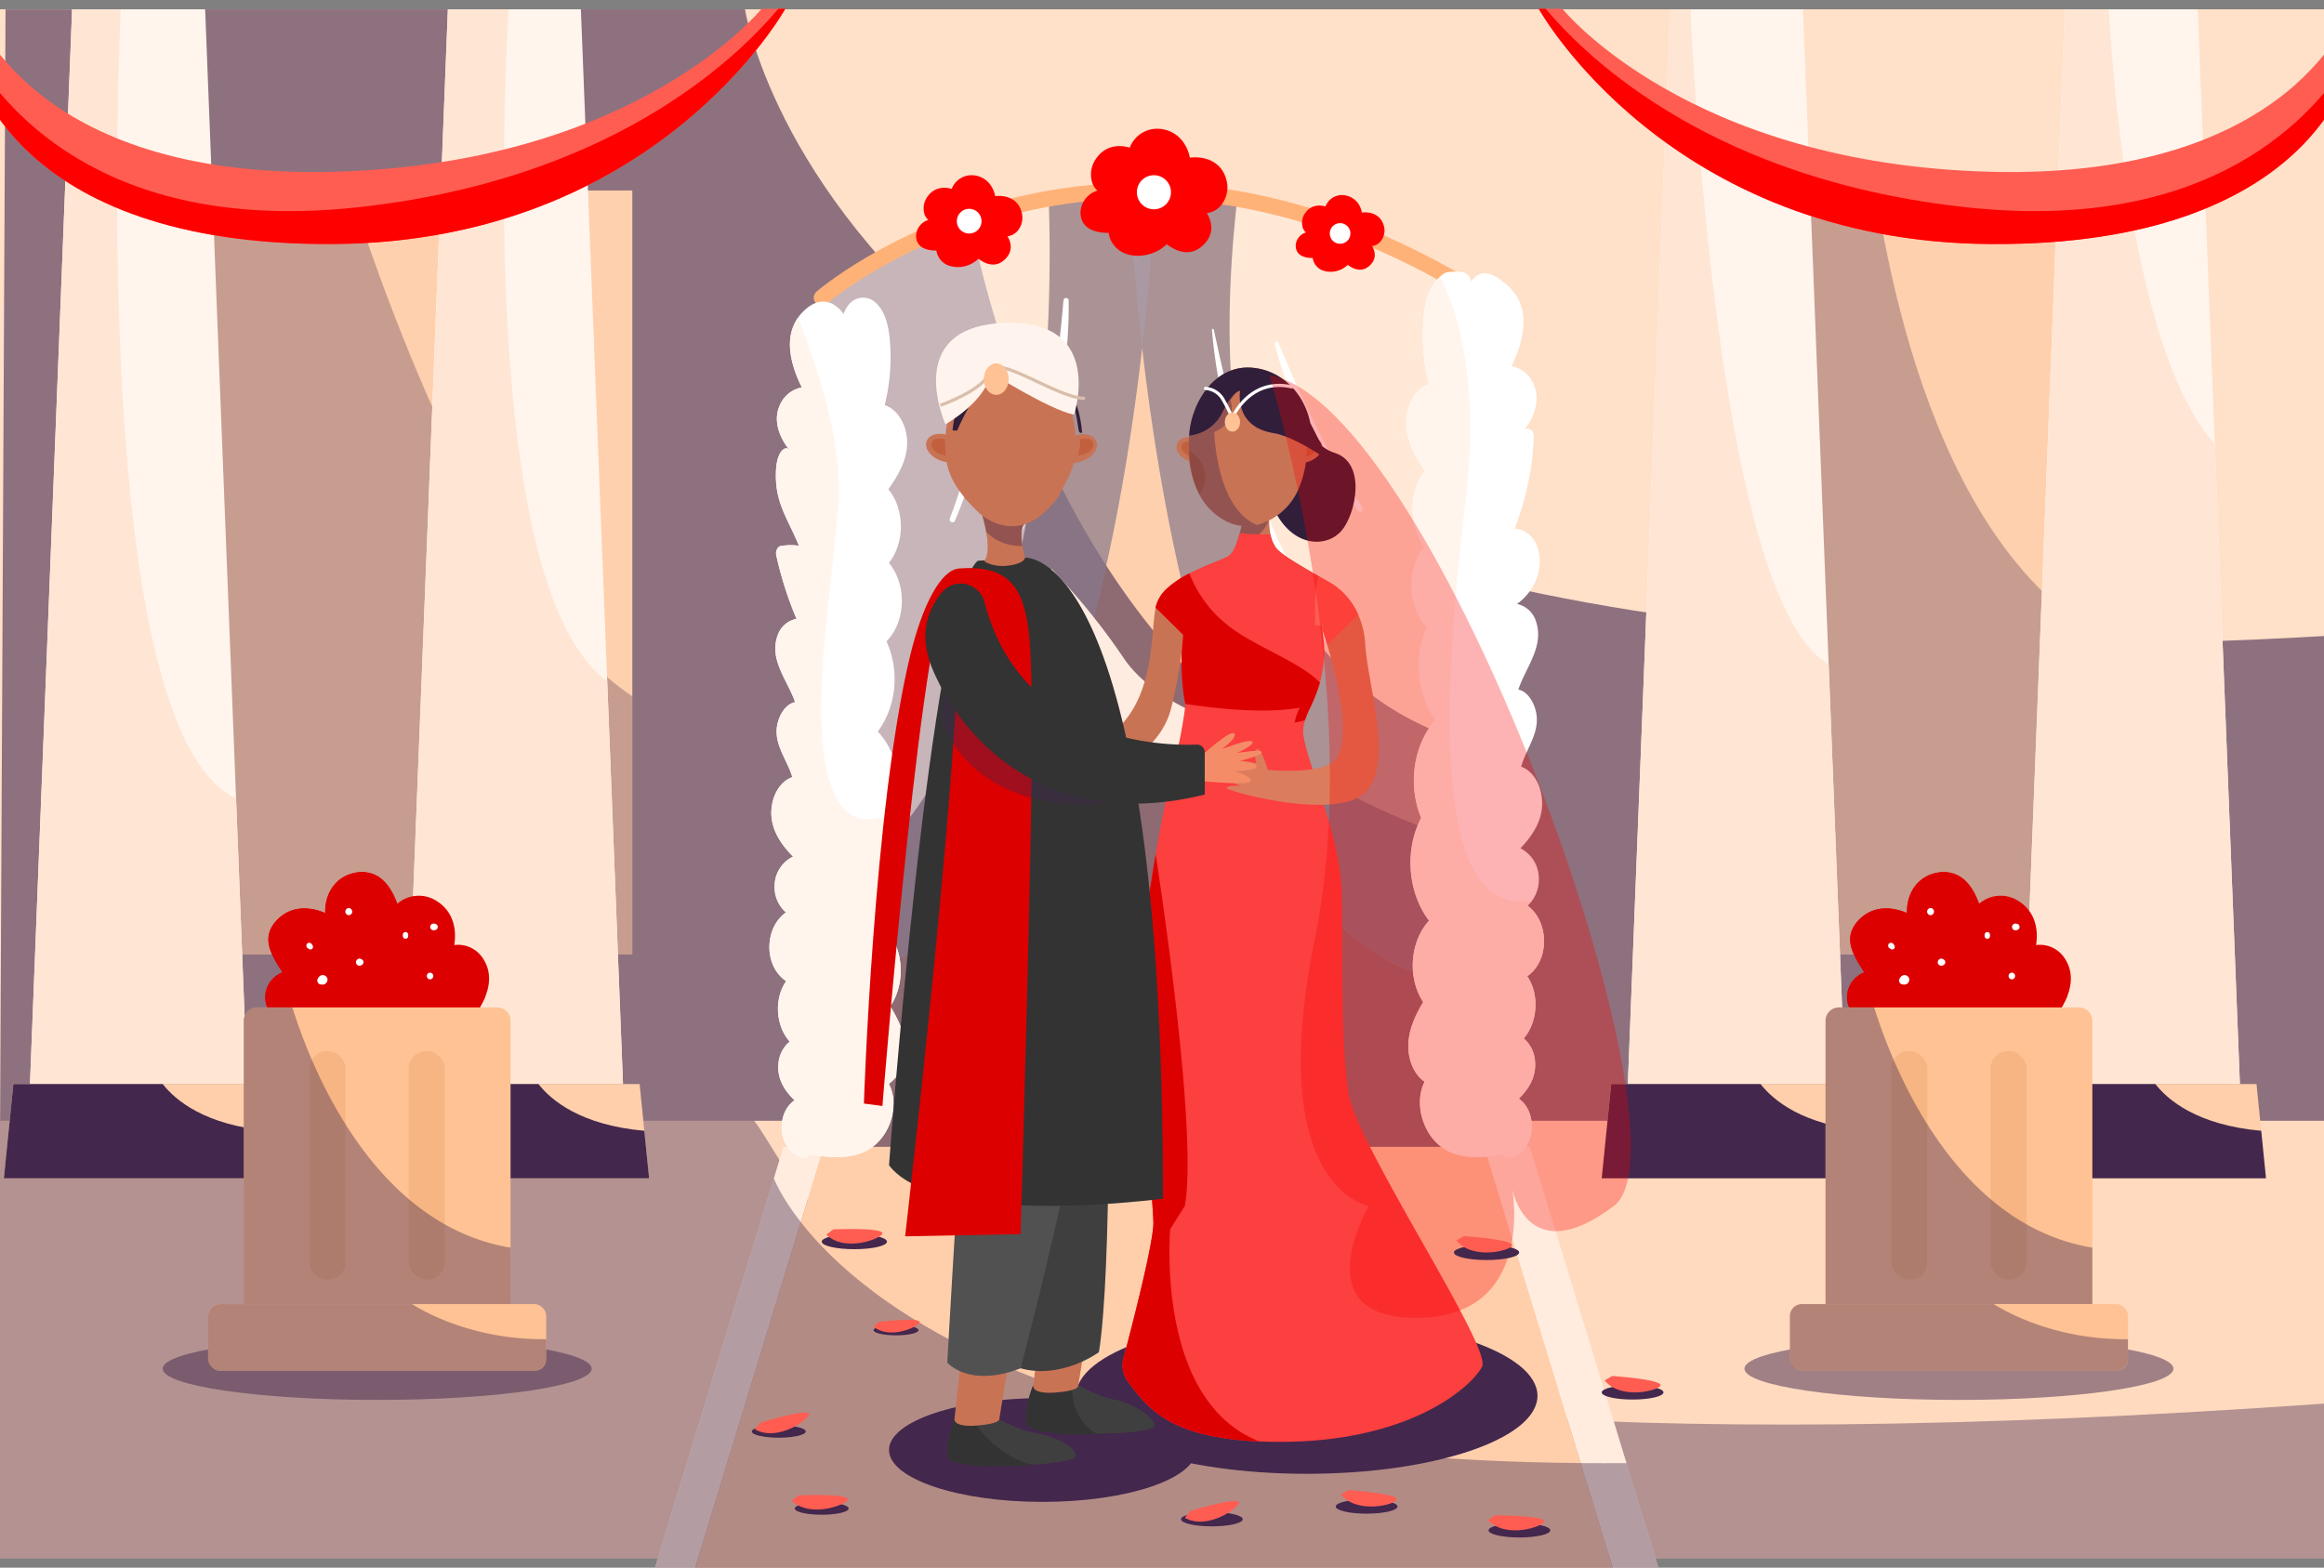
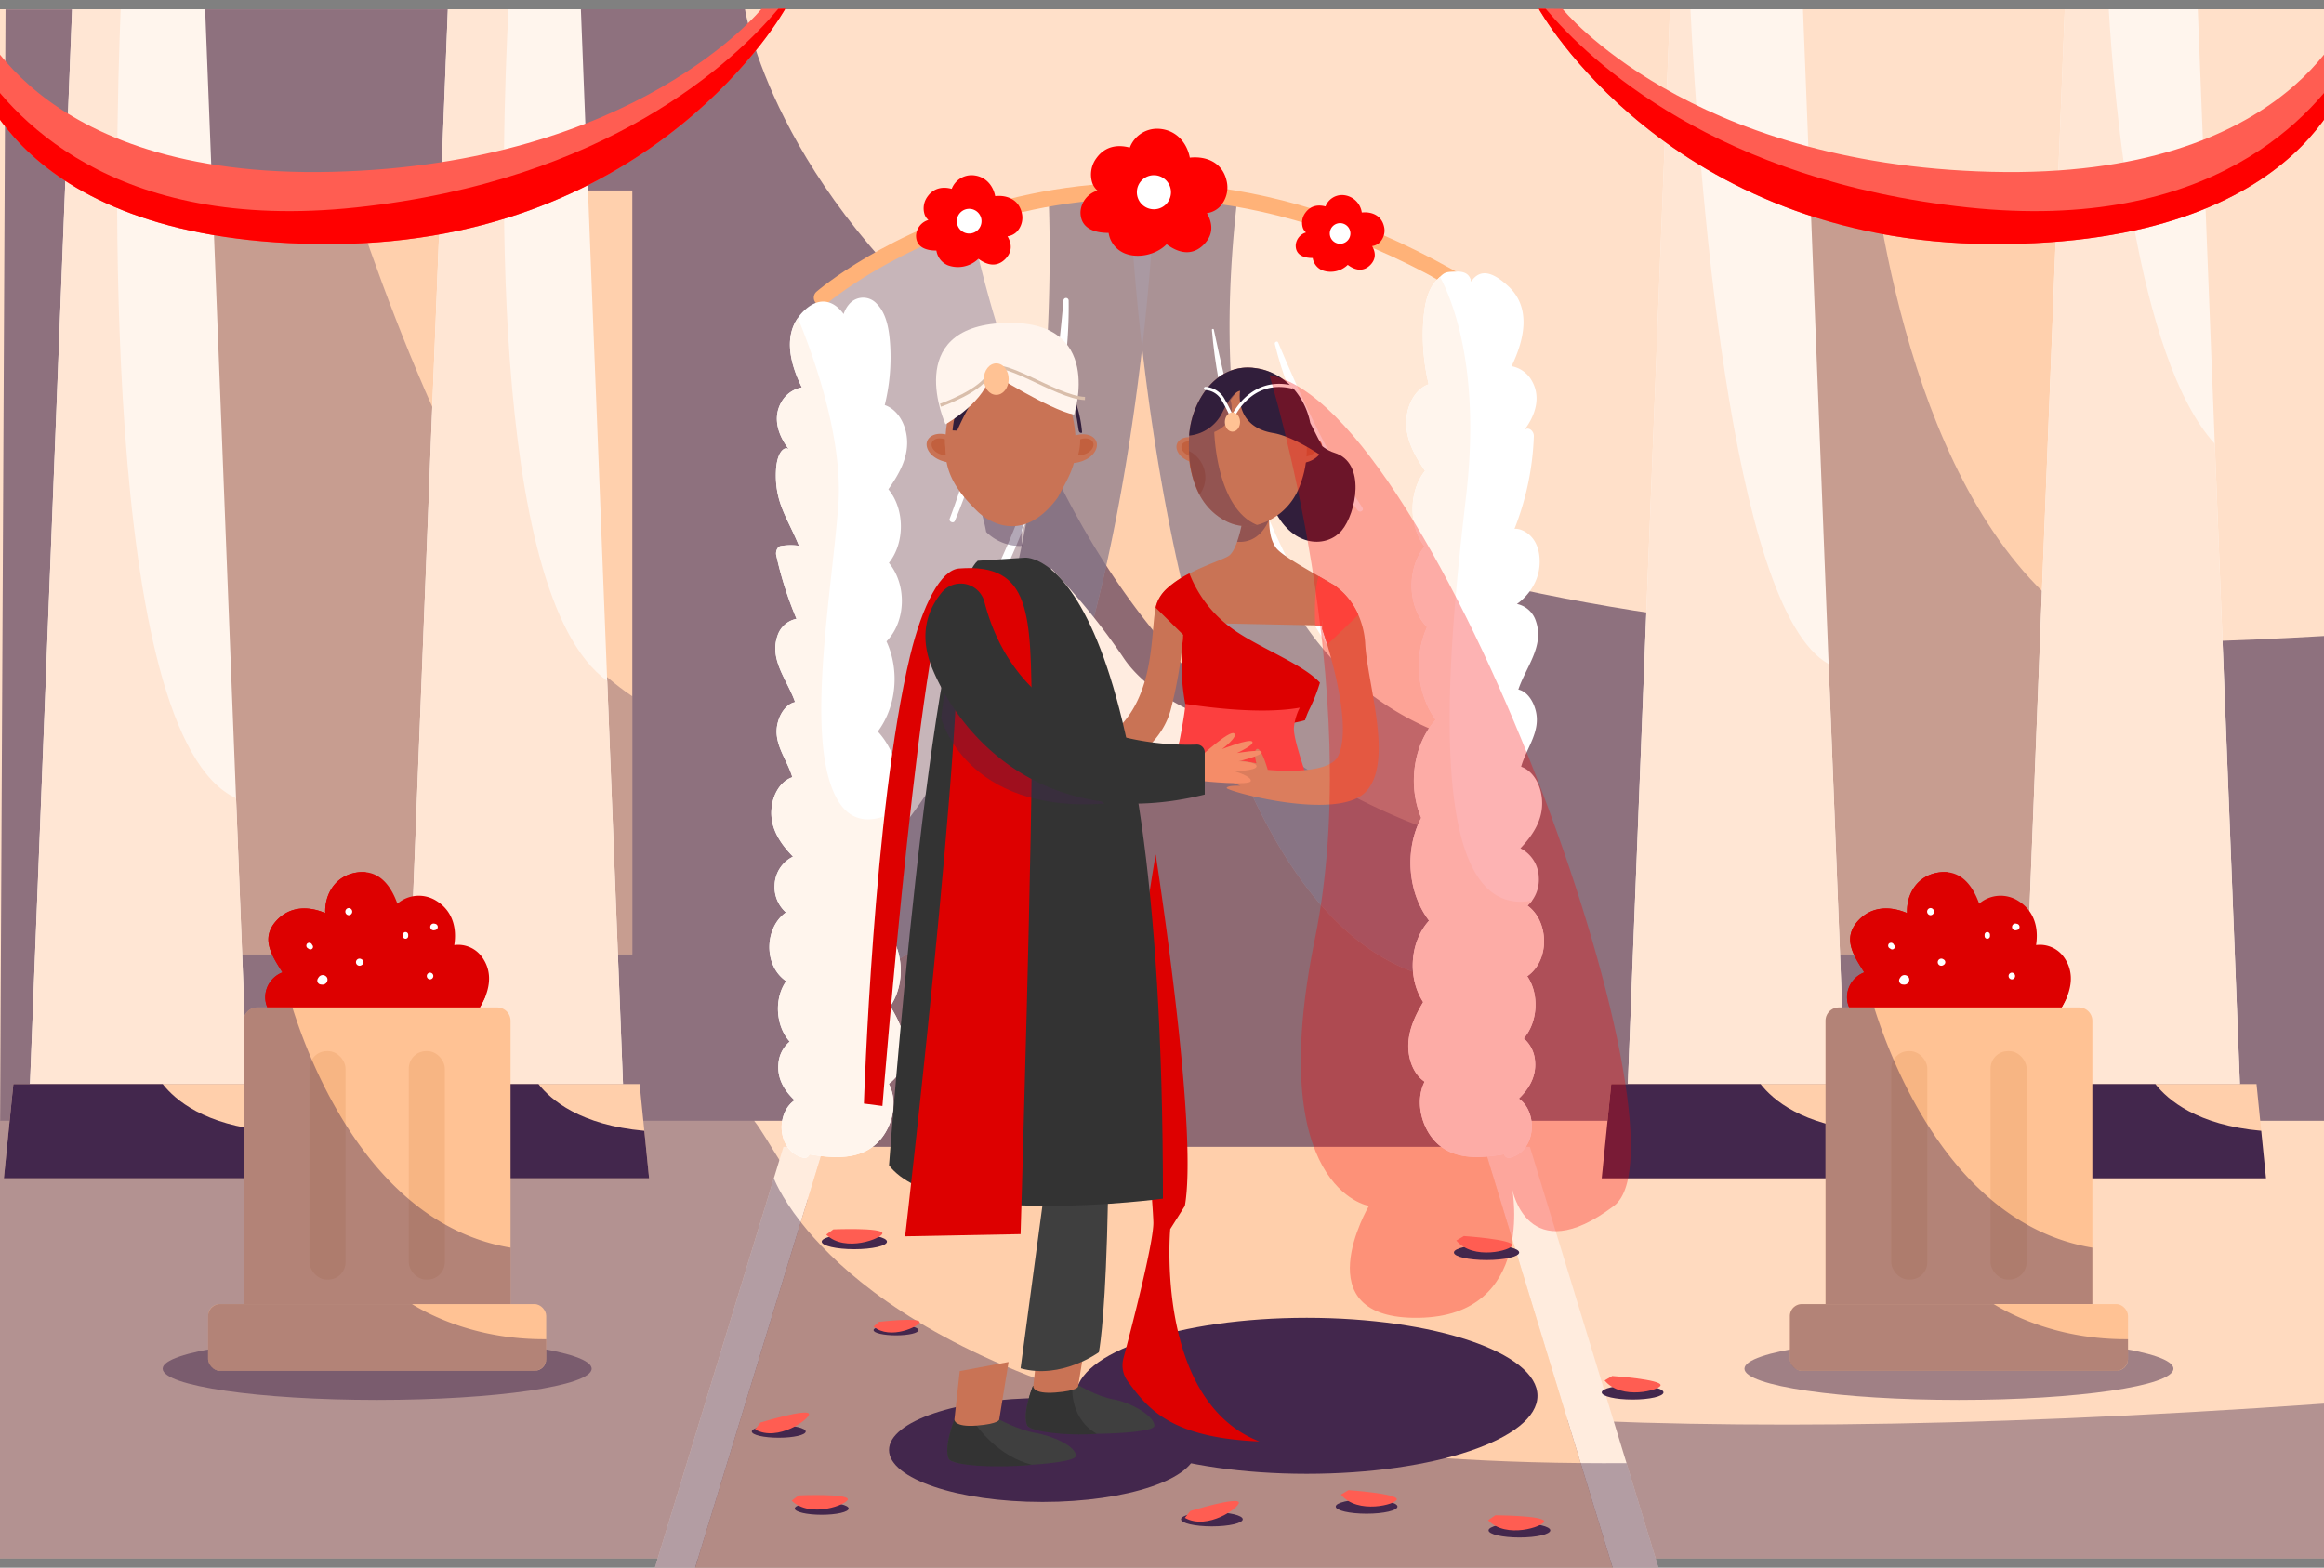
<svg xmlns="http://www.w3.org/2000/svg" viewBox="0 0 750 506">
  <rect x="0" y="0" width="750" height="506" fill="#808080" stroke="none" />
  <defs>
    <style>.cls-1{isolation:isolate;}.cls-2{fill:#ffe0c9;}.cls-11,.cls-14,.cls-3,.cls-5,.cls-7{fill:#43274d;}.cls-3{opacity:0.6;}.cls-11,.cls-14,.cls-21,.cls-3,.cls-5,.cls-7{mix-blend-mode:soft-light;}.cls-4{fill:#ffdabf;}.cls-21,.cls-5{opacity:0.4;}.cls-6{fill:#ffd0ad;}.cls-32,.cls-7{opacity:0.3;}.cls-8{fill:#fff5ed;}.cls-9{fill:#ffe6d4;}.cls-10{fill:#ffcfab;}.cls-12{fill:#ff5d52;}.cls-13{fill:red;}.cls-14,.cls-20{opacity:0.5;}.cls-15{fill:#d00;}.cls-16,.cls-20{fill:#fff;}.cls-17{fill:#ffc294;}.cls-18{fill:#f7b583;}.cls-19{fill:#ffecde;}.cls-21{fill:#2c1236;}.cls-22,.cls-31,.cls-37{fill:none;}.cls-22{stroke:#ffb278;stroke-width:5.117px;}.cls-22,.cls-31{stroke-linecap:round;}.cls-22,.cls-37{stroke-miterlimit:10;}.cls-23{fill:#ffece0;}.cls-24{fill:#f58c68;}.cls-25{fill:#ffc3ad;}.cls-26{fill:#c97355;}.cls-27{fill:#fc3f3f;}.cls-28{fill:#db7d5d;}.cls-29{fill:#311e3b;}.cls-30{fill:#c2603e;}.cls-31{stroke:#fff;stroke-linejoin:round;}.cls-31,.cls-37{stroke-width:1.023px;}.cls-32{fill:#f90303;}.cls-33{fill:#3f3f3f;}.cls-34{fill:#333;}.cls-35{fill:#515151;}.cls-36{fill:#fff4ed;}.cls-37{stroke:#d9beab;}</style>
  </defs>
  <g class="cls-1">
    <g id="BACKGROUND">
      <rect class="cls-2" y="3" width="750" height="358.727" />
      <path class="cls-3" d="M240.42,3S275.775,233.246,750,205.285V367.577H0L1.785,3.041Z" />
      <rect class="cls-4" y="361.73" width="750" height="141.27" />
      <path class="cls-5" d="M750,453.04V503H0V361.73H243.372C263.369,387.614,279.139,486.294,750,453.04Z" />
    </g>
    <g id="OBJECTS">
      <rect class="cls-6" x="39.367" y="61.48" width="164.694" height="246.569" />
      <path class="cls-7" d="M204.061,224.738C161.566,196.546,128.11,108.011,112.933,61.48H39.367V308.049H204.061Z" />
      <rect class="cls-6" x="544.818" y="61.48" width="164.694" height="246.569" />
      <path class="cls-7" d="M709.512,215.569C637.62,207.391,613.327,113.68,605.344,61.48H544.818V308.049H709.512Z" />
      <polygon class="cls-8" points="79.792 349.897 9.675 349.897 23.266 3.004 66.201 3.004 76.179 257.632 79.792 349.897" />
      <path class="cls-9" d="M79.792,349.9H9.675L23.266,3h15.68c-1.791,43.968-6.96,234.517,37.233,254.628Z" />
      <polygon class="cls-10" points="88.215 380.314 1.252 380.314 4.312 349.897 85.155 349.897 86.67 364.983 88.215 380.314" />
      <path class="cls-11" d="M88.215,380.314H1.252L4.312,349.9h48.2c4.032,5.158,13.52,13.244,34.163,15.086Z" />
      <polygon class="cls-8" points="201.052 349.897 130.945 349.897 144.536 3.004 187.461 3.004 195.955 219.774 201.052 349.897" />
      <path class="cls-9" d="M201.052,349.9H130.945L144.536,3H164.1c-2.242,41.911-7.154,188.829,31.86,216.77Z" />
      <polygon class="cls-10" points="209.48 380.314 122.517 380.314 125.576 349.902 206.42 349.902 209.48 380.314" />
      <path class="cls-11" d="M209.481,380.314H122.517l3.06-30.417h48.195c4.032,5.158,13.52,13.244,34.163,15.086Z" />
      <polygon class="cls-8" points="595.448 349.902 525.336 349.902 538.929 3.004 581.855 3.004 595.448 349.902" />
      <path class="cls-9" d="M590.136,214.334C557.92,196.413,548.017,52.763,545.537,3h-6.608L525.336,349.9h70.112Z" />
      <polygon class="cls-10" points="603.873 380.314 516.91 380.314 519.97 349.902 600.814 349.902 603.873 380.314" />
      <path class="cls-11" d="M603.874,380.314H516.91l3.061-30.417h48.194c4.033,5.158,13.52,13.244,34.164,15.086Z" />
      <polygon class="cls-8" points="722.854 349.902 652.742 349.902 666.335 3.004 709.261 3.004 722.854 349.902" />
      <path class="cls-9" d="M714.757,143.259C689.342,115.387,682.274,32.391,680.543,3H666.335L652.742,349.9h70.112Z" />
      <polygon class="cls-10" points="731.279 380.314 644.316 380.314 647.376 349.902 728.22 349.902 731.279 380.314" />
      <path class="cls-11" d="M731.28,380.314H644.316l3.061-30.417h48.2c4.032,5.158,13.519,13.244,34.163,15.086Z" />
      <path class="cls-12" d="M253.428,2.823s-41.793,75.382-146.064,75.95S-8.8,20.793-8.8,20.793V2.866S9.3,57.892,107.364,55.451s138.4-52.585,138.4-52.585l5.429-.031Z" />
      <path class="cls-13" d="M253.428,2.823s-41.793,75.382-146.064,75.95S-8.8,20.793-8.8,20.793V17.761C2.9,37.3,36.142,75.348,114.987,66.952c81.064-8.631,121.806-47,136.2-64.117Z" />
      <path class="cls-12" d="M496.572,2.823s41.793,75.382,146.064,75.95S758.8,20.793,758.8,20.793V2.866S740.7,57.892,642.636,55.451s-138.4-52.585-138.4-52.585l-5.429-.031Z" />
      <path class="cls-13" d="M496.572,2.823s41.793,75.382,146.064,75.95S758.8,20.793,758.8,20.793V17.761C747.1,37.3,713.858,75.348,635.013,66.952c-81.064-8.631-121.806-47-136.2-64.117Z" />
      <ellipse class="cls-14" cx="121.714" cy="441.766" rx="69.218" ry="10.085" />
      <path class="cls-15" d="M155.6,308.966a9.49,9.49,0,0,0-9-3.929c.871-5.458-.509-11.043-5.776-14.282a10.614,10.614,0,0,0-12.583.924c-1.794-5.012-4.863-9.588-10.172-10.151a11.728,11.728,0,0,0-3.08.106c-6.785,1.094-10.247,6.966-10.024,13.072-5.224-2.23-11.17-2.315-15.524,2.2-5.6,5.819-1.72,11.5,1.72,16.957a8.6,8.6,0,0,0-5.542,7.476,8.357,8.357,0,0,0,7.825,8.866,1.4,1.4,0,0,0,1.083-.435q26.712-.8,53.411.191a2.164,2.164,0,0,0,3.388.032,30.29,30.29,0,0,0,5.373-8.527C158.278,317.376,158.458,312.969,155.6,308.966Z" />
      <path class="cls-15" d="M156.7,321.464a30.29,30.29,0,0,1-5.373,8.527,2.164,2.164,0,0,1-3.388-.032q-26.694-1-53.411-.191a1.4,1.4,0,0,1-1.083.435,8.357,8.357,0,0,1-7.825-8.866,8.6,8.6,0,0,1,5.542-7.476c-3.44-5.458-7.316-11.138-1.72-16.957,4.354-4.513,10.3-4.428,15.524-2.2-.223-6.106,3.239-11.978,10.024-13.072a11.728,11.728,0,0,1,3.08-.106C120.349,291.913,128.907,318.608,156.7,321.464Z" />
      <path class="cls-16" d="M100.909,305.2a4.255,4.255,0,0,1-.274-.428.96.96,0,0,0-1.069-.435l-.084.021a.8.8,0,0,0-.556.557L98.9,305a.965.965,0,0,0,.435,1.07,3.989,3.989,0,0,1,.429.273A.84.84,0,0,0,100.909,305.2Z" />
      <path class="cls-16" d="M112.56,293.082a1.158,1.158,0,0,0,0,2.314A1.158,1.158,0,0,0,112.56,293.082Z" />
      <path class="cls-16" d="M117.035,309.887a1.377,1.377,0,0,0-.434-.307,1.145,1.145,0,1,0,0,1.977,1.377,1.377,0,0,0,.434-.307A.978.978,0,0,0,117.035,309.887Z" />
      <path class="cls-16" d="M131.727,301.662a.859.859,0,0,0-1.717,0,2.474,2.474,0,0,0,.031.723.865.865,0,0,0,1.656,0A2.474,2.474,0,0,0,131.727,301.662Z" />
      <path class="cls-16" d="M138.786,313.94a1.083,1.083,0,0,0,0,2.165A1.083,1.083,0,0,0,138.786,313.94Z" />
      <path class="cls-16" d="M140.542,298.2l-.311-.069a1.092,1.092,0,1,0,0,2.106l.311-.069A1.028,1.028,0,0,0,140.542,298.2Z" />
      <path class="cls-16" d="M105.364,315.29a1.794,1.794,0,0,0-.44-.359,1.553,1.553,0,0,0-1.864.241,3.655,3.655,0,0,0-.493.7,1.269,1.269,0,0,0,.751,1.847,3.685,3.685,0,0,0,.829.078,1.591,1.591,0,0,0,1.539-1.538A1.3,1.3,0,0,0,105.364,315.29Z" />
      <path class="cls-17" d="M164.766,329.47v91.447H78.66V329.47a4.306,4.306,0,0,1,4.312-4.3h77.483A4.305,4.305,0,0,1,164.766,329.47Z" />
      <rect class="cls-18" x="99.879" y="339.269" width="11.629" height="73.731" rx="5.604" />
      <rect class="cls-18" x="131.92" y="339.269" width="11.629" height="73.731" rx="5.604" />
      <path class="cls-5" d="M164.766,402.7v18.222H78.66V329.47a4.306,4.306,0,0,1,4.312-4.3H94.355C100.386,344.432,120.37,395.337,164.766,402.7Z" />
      <rect class="cls-17" x="67.158" y="420.918" width="109.112" height="21.526" rx="3.758" />
      <path class="cls-5" d="M176.27,438.545v-6.294c-21.978.193-37.253-7.577-43.336-11.333H71.057a3.9,3.9,0,0,0-3.9,3.9v13.728a3.9,3.9,0,0,0,3.9,3.9H172.372A3.9,3.9,0,0,0,176.27,438.545Z" />
      <ellipse class="cls-14" cx="632.188" cy="441.766" rx="69.218" ry="10.085" />
      <path class="cls-15" d="M666.076,308.966a9.49,9.49,0,0,0-9-3.929c.871-5.458-.509-11.043-5.776-14.282a10.614,10.614,0,0,0-12.583.924c-1.795-5.012-4.863-9.588-10.173-10.151a11.721,11.721,0,0,0-3.079.106c-6.785,1.094-10.247,6.966-10.024,13.072-5.224-2.23-11.17-2.315-15.524,2.2-5.6,5.819-1.72,11.5,1.72,16.957a8.6,8.6,0,0,0-5.543,7.476,8.358,8.358,0,0,0,7.826,8.866,1.4,1.4,0,0,0,1.083-.435q26.712-.8,53.411.191a2.164,2.164,0,0,0,3.388.032,30.312,30.312,0,0,0,5.373-8.527C668.752,317.376,668.932,312.969,666.076,308.966Z" />
      <path class="cls-15" d="M667.17,321.464a30.312,30.312,0,0,1-5.373,8.527,2.164,2.164,0,0,1-3.388-.032q-26.694-1-53.411-.191a1.4,1.4,0,0,1-1.083.435,8.358,8.358,0,0,1-7.826-8.866,8.6,8.6,0,0,1,5.543-7.476c-3.44-5.458-7.316-11.138-1.72-16.957,4.354-4.513,10.3-4.428,15.524-2.2-.223-6.106,3.239-11.978,10.024-13.072a11.721,11.721,0,0,1,3.079-.106C630.822,291.913,639.381,318.608,667.17,321.464Z" />
      <path class="cls-16" d="M611.382,305.2a4.431,4.431,0,0,1-.273-.428.96.96,0,0,0-1.069-.435l-.084.021a.8.8,0,0,0-.556.557l-.022.083a.964.964,0,0,0,.435,1.07,4.2,4.2,0,0,1,.429.273A.839.839,0,0,0,611.382,305.2Z" />
      <path class="cls-16" d="M623.034,293.082a1.158,1.158,0,0,0,0,2.314A1.158,1.158,0,0,0,623.034,293.082Z" />
      <path class="cls-16" d="M627.509,309.887a1.388,1.388,0,0,0-.434-.307,1.145,1.145,0,1,0,0,1.977,1.388,1.388,0,0,0,.434-.307A.978.978,0,0,0,627.509,309.887Z" />
      <path class="cls-16" d="M642.2,301.662a.859.859,0,0,0-1.717,0,2.474,2.474,0,0,0,.031.723.865.865,0,0,0,1.656,0A2.509,2.509,0,0,0,642.2,301.662Z" />
      <path class="cls-16" d="M649.26,313.94a1.083,1.083,0,0,0,0,2.165A1.083,1.083,0,0,0,649.26,313.94Z" />
      <path class="cls-16" d="M651.016,298.2l-.311-.069a1.092,1.092,0,1,0,0,2.106l.311-.069A1.028,1.028,0,0,0,651.016,298.2Z" />
      <path class="cls-16" d="M615.838,315.29a1.794,1.794,0,0,0-.44-.359,1.553,1.553,0,0,0-1.864.241,3.655,3.655,0,0,0-.493.7,1.269,1.269,0,0,0,.751,1.847,3.68,3.68,0,0,0,.829.078,1.589,1.589,0,0,0,1.538-1.538A1.3,1.3,0,0,0,615.838,315.29Z" />
      <path class="cls-17" d="M675.24,329.47v91.447H589.134V329.47a4.305,4.305,0,0,1,4.311-4.3h77.483A4.306,4.306,0,0,1,675.24,329.47Z" />
      <rect class="cls-18" x="610.353" y="339.269" width="11.629" height="73.731" rx="5.604" />
      <rect class="cls-18" x="642.394" y="339.269" width="11.629" height="73.731" rx="5.604" />
      <path class="cls-5" d="M675.24,402.7v18.222H589.134V329.47a4.305,4.305,0,0,1,4.311-4.3h11.383C610.86,344.432,630.844,395.337,675.24,402.7Z" />
      <rect class="cls-17" x="577.632" y="420.918" width="109.112" height="21.526" rx="3.758" />
      <path class="cls-5" d="M686.744,438.545v-6.294c-21.978.193-37.253-7.577-43.336-11.333H581.531a3.9,3.9,0,0,0-3.9,3.9v13.728a3.9,3.9,0,0,0,3.9,3.9H682.845A3.9,3.9,0,0,0,686.744,438.545Z" />
      <polygon class="cls-19" points="265.848 370.151 258.427 394.459 257.281 398.204 221.685 514.736 208.677 514.736 244.273 398.204 249.738 380.314 252.839 370.151 265.848 370.151" />
      <polygon class="cls-19" points="537.884 514.736 523.095 514.736 511.796 477.748 510.107 472.232 478.933 370.151 493.722 370.151 524.907 472.252 526.585 477.748 537.884 514.736" />
      <polygon class="cls-10" points="523.095 514.736 221.685 514.736 257.281 398.204 258.427 394.459 265.848 370.151 478.933 370.151 510.107 472.232 511.796 477.748 523.095 514.736" />
      <path class="cls-5" d="M537.884,514.736H208.677l35.6-116.532,5.465-17.89s2.037,5.65,8.689,14.145c19.856,25.392,80.875,76.237,251.68,77.773q7.261.076,14.8.02l1.678,5.5Z" />
      <path class="cls-6" d="M473.867,92.946l-1.853,178.41-1.034,98.8h-205.8V96.068a172.561,172.561,0,0,1,102.889-34.02c1.607,0,3.224.02,4.831.071,34.02.942,67.763,7.635,96.676,28.678Z" />
      <path class="cls-3" d="M472.014,271.356l-1.034,98.8h-205.8V96.068A172.326,172.326,0,0,1,313.07,71.044C326.007,133.24,363.65,238.4,472.014,271.356Z" />
      <path class="cls-20" d="M372.9,62.119l-.512,5.435s-.737,18.207-3.787,44.787c-8.126,70.568-32.658,200.159-103.421,204.682V96.068a172.3,172.3,0,0,1,73.27-31.462,170.4,170.4,0,0,1,27.992-2.538c.727-.01,1.443-.02,2.159-.02h.522C370.384,62.058,371.643,62.078,372.9,62.119Z" />
      <path class="cls-20" d="M472.014,96.068V317.023c-70.762-4.523-95.3-134.114-103.411-204.682-3.06-26.58-3.8-44.787-3.8-44.787l-.511-5.435c.716-.02,1.432-.041,2.149-.051s1.443-.02,2.159-.02h.522a172.438,172.438,0,0,1,102.889,34.02Z" />
      <path class="cls-21" d="M472.014,239.107v77.916c-70.762-4.523-95.3-134.114-103.411-204.682-8.126,70.568-32.658,200.159-103.421,204.682V293.177c3.49-3.695,7.533-7.6,12.19-11.709,62.042-54.827,62.37-180.457,61.08-216.862a170.4,170.4,0,0,1,27.992-2.538c.727-.01,1.443-.02,2.159-.02h.522a172.89,172.89,0,0,1,30.111,2.64C385.02,190.84,436.408,228.2,472.014,239.107Z" />
      <path class="cls-16" d="M344.877,96.994a.84.84,0,0,0-1.679,0c-1.71,19.892-4.369,39.273-10.387,58.385-5.977,18.981-14.752,36.719-24.792,53.85-.523.893.789,1.619,1.367.8,11.542-16.364,19.92-34.9,25.882-53.972C341.168,137.179,345.164,116.844,344.877,96.994Z" />
      <path class="cls-16" d="M318.9,114.149a.636.636,0,0,0-1.271,0c-1.132,9.358-1.61,18.646-3.565,27.909a177.268,177.268,0,0,1-7.58,25.372c-.357.957,1.263,1.654,1.667.7C315.07,151.8,320.251,132.05,318.9,114.149Z" />
      <path class="cls-16" d="M440.917,222.49c-11.8-17.493-22.871-35-31.2-54.468-8.508-19.878-13.519-40.57-18-61.643-.072-.339-.641-.27-.612.083,1.727,21.439,8.254,42.659,16.536,62.437,8.083,19.3,18.488,38.513,32.116,54.492C440.293,224.029,441.389,223.19,440.917,222.49Z" />
      <path class="cls-16" d="M439.691,163.874c-11.284-16.9-19.334-34.691-27.207-53.33-.267-.632-1.224-.169-1.074.453,4.657,19.3,14.97,37.972,26.769,53.761C438.837,165.639,440.329,164.83,439.691,163.874Z" />
      <path class="cls-22" d="M265.18,96.073s89.918-77.833,213.753,0" />
      <path class="cls-13" d="M329.718,68.567c-1.023-4.223-4.814-5.675-8.555-5.265-.68-3.562-3.283-6.568-7.387-6.743a6.845,6.845,0,0,0-6.634,4.392c-2.821-.761-5.753-.349-7.762,2.426A6.421,6.421,0,0,0,298.32,69a4.088,4.088,0,0,0,1.288,2h0a5.536,5.536,0,0,0-3.979,4.984c-.039,3.813,3.226,4.907,6.567,4.888a6.146,6.146,0,0,0,3.631,4.729,9.48,9.48,0,0,0,9.919-2.078c2.692,2.027,5.99,2.927,8.812-.057,2.222-2.348,1.915-4.934.587-7.206a5.155,5.155,0,0,0,2.9-1.373A6.571,6.571,0,0,0,329.718,68.567Z" />
      <path class="cls-16" d="M316.757,71.39a3.982,3.982,0,1,1-3.982-3.981A3.982,3.982,0,0,1,316.757,71.39Z" />
      <path class="cls-13" d="M395.8,58.153c-1.413-5.835-6.651-7.842-11.82-7.275-.939-4.922-4.536-9.075-10.207-9.318a9.459,9.459,0,0,0-9.167,6.069c-3.9-1.051-7.948-.482-10.724,3.353a8.869,8.869,0,0,0-1.465,7.773,5.638,5.638,0,0,0,1.78,2.766h0a7.65,7.65,0,0,0-5.5,6.887c-.054,5.268,4.457,6.78,9.073,6.755a8.493,8.493,0,0,0,5.018,6.534c4.341,1.876,10.349.572,13.706-2.872,3.719,2.8,8.276,4.044,12.175-.078,3.07-3.245,2.647-6.817.812-9.957a7.107,7.107,0,0,0,4.008-1.9A9.073,9.073,0,0,0,395.8,58.153Z" />
      <path class="cls-16" d="M377.892,62.054a5.5,5.5,0,1,1-5.5-5.5A5.5,5.5,0,0,1,377.892,62.054Z" />
      <path class="cls-13" d="M446.619,72.993c-.854-3.526-4.02-4.739-7.144-4.4a6.541,6.541,0,0,0-6.169-5.631,5.715,5.715,0,0,0-5.54,3.668c-2.356-.636-4.8-.292-6.482,2.026a5.36,5.36,0,0,0-.885,4.7,3.4,3.4,0,0,0,1.076,1.672h0a4.624,4.624,0,0,0-3.323,4.163c-.033,3.184,2.694,4.1,5.483,4.082a5.134,5.134,0,0,0,3.033,3.949,7.918,7.918,0,0,0,8.284-1.735c2.247,1.693,5,2.444,7.358-.048,1.856-1.961,1.6-4.12.491-6.017a4.3,4.3,0,0,0,2.423-1.147A5.489,5.489,0,0,0,446.619,72.993Z" />
      <path class="cls-16" d="M435.8,75.351a3.325,3.325,0,1,1-3.325-3.325A3.325,3.325,0,0,1,435.8,75.351Z" />
      <path class="cls-16" d="M285.416,299.215c6.868-8.74,7.983-22.189,2.538-32.28a27.8,27.8,0,0,0,1.689-5.383c1.924-9.038-.368-18.935-6.356-25.444,5.988-8.013,7.134-19.712,2.794-29.087,6.366-6.478,6.6-18.34.789-25.341,5.2-6.5,5.148-17.347-.174-23.754,3.449-4.9,6.816-10.644,5.9-17.2-.655-4.687-3.306-8.7-7.072-9.978a64.473,64.473,0,0,0,1.77-19.078c-.286-4.8-1.023-10.316-4.36-13.632a5.9,5.9,0,0,0-8.893.133,8.956,8.956,0,0,0-1.781,3.193c-2.968-4.135-7.5-5.854-12.435-1.4a14.7,14.7,0,0,0-2.344,2.651c-4.575,6.591-2.282,15.219,1.289,22.444a9.5,9.5,0,0,0-6.58,4.688c-3.04,5.24-.942,10.91,2.343,15.219-.122-.062-.245-.113-.368-.174-1.218-.522-3.511,1.34-3.746,7.3-.409,10.2,3.684,14.942,7.42,24.072a18.131,18.131,0,0,0-5.895.092c-1.116.184-1.689,1.8-1.443,2.927a117.665,117.665,0,0,0,6.55,20.561,8.061,8.061,0,0,0-6.141,5.476c-2.743,7.809,3.286,14.4,5.68,21.411-2.538.5-4.626,3.152-5.526,6.376-1.9,6.745,2.9,11.841,4.636,17.849-3.828,1.29-6.366,5.568-6.734,10.358-.492,6.294,3.06,11.268,6.959,15.28a10.586,10.586,0,0,0-5.936,9.129,10.905,10.905,0,0,0,3.654,8.884c-6.878,4.8-7.4,17.112.072,22.189-4,5.659-3.368,14.522,1.146,19.5a10.26,10.26,0,0,0-3.654,7.256c-.43,4.861,2.108,8.761,5.23,11.678-6.315,4.3-5.578,16.539,2.866,18.575a1.624,1.624,0,0,0,1.9-1.1c7.912,1.28,17.368,2.15,23.233-5.189,3.817-4.759,5.271-12.117,2.395-17.593a12.636,12.636,0,0,0,5.117-9.047c.8-5.9-1.8-11.31-4.646-15.977C292.5,317.1,291.557,305.745,285.416,299.215Z" />
      <path class="cls-8" d="M291.956,340.768a12.636,12.636,0,0,1-5.117,9.047c2.876,5.476,1.422,12.834-2.395,17.593-5.865,7.339-15.321,6.469-23.233,5.189a1.624,1.624,0,0,1-1.9,1.1c-8.444-2.036-9.181-14.277-2.866-18.575-3.122-2.917-5.66-6.817-5.23-11.678a10.26,10.26,0,0,1,3.654-7.256c-4.514-4.975-5.148-13.838-1.146-19.5-7.472-5.077-6.95-17.389-.072-22.189a10.905,10.905,0,0,1-3.654-8.884,10.586,10.586,0,0,1,5.936-9.129c-3.9-4.012-7.451-8.986-6.959-15.28.368-4.79,2.906-9.068,6.734-10.358-1.74-6.008-6.54-11.1-4.636-17.849.9-3.224,2.988-5.875,5.526-6.376-2.394-7.011-8.423-13.6-5.68-21.411a8.061,8.061,0,0,1,6.141-5.476,117.665,117.665,0,0,1-6.55-20.561c-.246-1.126.327-2.743,1.443-2.927a18.131,18.131,0,0,1,5.895-.092c-3.736-9.13-7.829-13.868-7.42-24.072.235-5.957,2.528-7.819,3.746-7.3.123.061.246.112.368.174-3.285-4.309-5.383-9.979-2.343-15.219a9.5,9.5,0,0,1,6.58-4.688c-3.571-7.225-5.864-15.853-1.289-22.444,5,12.148,14.7,38.912,13.039,60.66-2.221,29.118-11.228,77.661.194,95.6,4.78,7.5,12.067,6.448,18.924,2.682a27.8,27.8,0,0,1-1.689,5.383c5.445,10.091,4.33,23.54-2.538,32.28,6.141,6.53,7.083,17.88,1.894,25.576C290.155,329.458,292.754,334.872,291.956,340.768Z" />
      <path class="cls-16" d="M492.872,315.109c7.482-5.209,6.95-17.869.082-22.8a11.088,11.088,0,0,0,1.464-1.617,11.453,11.453,0,0,0,2.18-7.5,10.885,10.885,0,0,0-5.926-9.386c3.9-4.124,7.451-9.231,6.959-15.7-.378-4.922-2.916-9.323-6.734-10.644,1.73-6.171,6.53-11.411,4.636-18.35-.911-3.316-2.988-6.028-5.537-6.55,2.406-7.195,8.434-13.971,5.691-22a8.155,8.155,0,0,0-6.151-5.629s7.287-4.667,7.348-13.52-6.212-11.022-8.126-10.715A89.915,89.915,0,0,0,495,140.8c.062-1.473-1.351-2.876-2.569-2.333-.123.061-.256.112-.378.174,3.3-4.432,5.383-10.255,2.354-15.639a9.493,9.493,0,0,0-6.592-4.81c4.084-8.464,6.5-18.811-1.044-25.791-4.943-4.575-8.975-5.855-11.943-1.607-.41-1.228-.983-3.234-4.78-3.132-3.193.082-3.7.1-5.322,1.689-.307.3-.655.645-1.064,1.064-3.337,3.419-4.074,9.078-4.371,14.011a68.048,68.048,0,0,0,1.781,19.61c-3.766,1.31-6.427,5.435-7.072,10.255-.911,6.745,2.446,12.64,5.9,17.675-5.311,6.581-5.363,17.727-.163,24.42-5.814,7.185-5.589,19.374.788,26.037-4.34,9.631-3.194,21.646,2.783,29.885-7.195,8.055-9.057,21.145-4.656,31.676-5.455,10.368-4.33,24.185,2.538,33.171-6.141,6.714-7.082,18.381-1.894,26.282-2.855,4.8-5.444,10.358-4.656,16.417.522,3.991,2.333,7.4,5.117,9.293-2.866,5.639-1.412,13.192,2.4,18.084,5.875,7.533,15.331,6.643,23.243,5.333a1.6,1.6,0,0,0,1.893,1.115c8.444-2.088,9.191-14.666,2.866-19.077,3.121-3,5.66-7,5.24-12a10.712,10.712,0,0,0-3.654-7.451C496.24,330.032,496.884,320.933,492.872,315.109Z" />
      <path class="cls-8" d="M491.736,335.149a10.712,10.712,0,0,1,3.654,7.451c.42,5-2.119,9.006-5.24,12,6.325,4.411,5.578,16.989-2.866,19.077a1.6,1.6,0,0,1-1.893-1.115c-7.912,1.31-17.368,2.2-23.243-5.333-3.807-4.892-5.261-12.445-2.4-18.084-2.784-1.894-4.595-5.3-5.117-9.293-.788-6.059,1.8-11.617,4.656-16.417-5.188-7.9-4.247-19.568,1.894-26.282-6.868-8.986-7.993-22.8-2.538-33.171-4.4-10.531-2.539-23.621,4.656-31.676-5.977-8.239-7.123-20.254-2.783-29.885-6.377-6.663-6.6-18.852-.788-26.037-5.2-6.693-5.148-17.839.163-24.42-3.449-5.035-6.806-10.93-5.9-17.675.645-4.82,3.306-8.945,7.072-10.255a68.048,68.048,0,0,1-1.781-19.61c.3-4.933,1.034-10.592,4.371-14.011.409-.419.757-.767,1.064-1.064,4.094,7.706,13.141,30.038,8.444,70.547-5.6,48.338-14.759,137.492,21.247,130.789a11.088,11.088,0,0,1-1.464,1.617c6.868,4.933,7.4,17.593-.082,22.8C496.884,320.933,496.24,330.032,491.736,335.149Z" />
      <ellipse class="cls-11" cx="336.449" cy="468.011" rx="49.544" ry="16.749" />
      <ellipse class="cls-11" cx="421.703" cy="450.522" rx="74.466" ry="25.175" />
      <path class="cls-23" d="M383.252,233.123c-.18,2.955-1.564,6.718-3.117,10.9-4.3-1.162-10.926-4.062-19.86-11.1-9.1-7.183-14.482-20.775-17.509-31.888-1.317-4.793-2.195-9.132-2.746-12.3-.191-1.151-.349-2.147-.473-2.955-.146-1.029-.236-1.76-.281-2.092-.011-.133-.022-.2-.022-.2s2.059,2.125,5.142,5.589h.011c.315.366.653.742.991,1.129a209.434,209.434,0,0,1,17.047,21.905c6.2,9.431,17.52,15.209,20.57,16.659A23.182,23.182,0,0,1,383.252,233.123Z" />
      <path class="cls-24" d="M383.864,232.7s12.024-3.236,12.893-1.609-5.788,2.711-5.788,2.711,9.409,1,9.761,2.357-6.081,1-6.081,1,7.823,2.519,7.185,3.488-8-.916-8-.916,5.255,2.872,4.456,4.149-7.18-1.967-7.18-1.967,4.358,4.076,3.311,5.321-13.948-7.277-13.948-7.277Z" />
      <path class="cls-25" d="M427.35,211.175c-.29-3.544-.516-6.189-.634-9.289A67.209,67.209,0,0,0,427.35,211.175Z" />
      <path class="cls-26" d="M430.646,188.945v.011c-.119.211-3.109,6.475-3.8,10.982a11.492,11.492,0,0,0-.129,1.947l-2.28-.043-12.2-.254-1.076-.021-23.362-.476h-.011l-5.507-.106s-.1,1.534-.344,4.021v.01c-.129,1.249-.279,2.74-.484,4.412a.189.189,0,0,1-.01.074,141.434,141.434,0,0,1-3.657,19.7c-2.636,9.554-10.681,15.056-14.37,17.14-9.465,7.745-34.064,7.628-44.734,5.681-7.68-1.438-13.122-3.417-13.025-3.8.236-.92,3.979-.635,3.979-.635s-4.592-1.8-4.474-2.539c.086-.582,3.517-.19,5.1.011-1.559-.286-4.99-1.132-5.474-2.444-.613-1.672,6.657.412,7.206.5-.484-.159-5.98-2.677-6.077-3.608-.086-.973,9.271,1.63,9.271,1.63s-1.624-4.888-.225-5.417,3.377,7.363,3.377,7.363a85.628,85.628,0,0,0,16.274,1.344c40.108-1.312,35.967-36.427,38.333-48.3.033-.138.054-.264.086-.391,1.011-4.539,5.69-7.978,10.638-10.57l.376-.19,2.13-1.037.118-.053.839-.381c4.335-1.957,8.272-3.269,9.476-4.137,1.56-1.121,2.732-4.454,3.485-7.279.635-2.433.968-4.5.968-4.5l8.583-1.757a25.09,25.09,0,0,0,.355,6.592,11.278,11.278,0,0,0,1.743,4.316c1.559,2.159,7.636,5.65,13.81,9.226.538.318,1.087.624,1.624.942l1.8,1.047.01.011Z" />
      <path class="cls-5" d="M409.569,167.658c.006-1.1.076-1.822.076-1.822l-8.58,1.752a48.6,48.6,0,0,1-1.826,7.288h0C406.363,175.435,409.119,168.878,409.569,167.658Z" />
-       <path class="cls-27" d="M478.3,441.088c-3.234,6.355-22.925,24.3-65.235,24.3-2.334,0-4.545-.052-6.632-.133-28.75-1.229-35.955-10.563-42.464-19.385a8.717,8.717,0,0,1-1.423-7.41c2.723-10.245,9.826-37.694,9.672-43.947-.194-7.727-4.493-54.93-4.8-71.315-.184-10.614,2.845-31.625,5.547-47.428.011-.01.011-.01,0-.02,1.474-8.587,2.846-15.628,3.552-18.607a63.766,63.766,0,0,1,1.975-6.642c.532-1.556,1.095-3.08,1.648-4.544,1.555-4.176,2.937-7.942,3.111-10.9a2.64,2.64,0,0,0,.01-.286A24.284,24.284,0,0,0,383,230.7c-.122-1-.276-2.067-.45-3.193a74.224,74.224,0,0,1-1.115-18,.2.2,0,0,0,.01-.081c.123-1.5.266-3.009.4-4.524l-8.894-8.781c.031-.123.051-.256.082-.379a11.821,11.821,0,0,1,3.848-6.028,32.089,32.089,0,0,1,6.786-4.545l.174-.092.2-.1.348-.164,1.781-.87.1-.051.01-.01h.01c4.657-2.17,9.037-3.592,10.306-4.514,1.566-1.115,2.743-4.452,3.49-7.266a68.8,68.8,0,0,0,9.907.327,11.408,11.408,0,0,0,1.74,4.319c1.7,2.344,8.73,6.274,15.444,10.174l1.8,1.033.01.011-.01.02,1.647.962v.01c-.122.256-4.093,8.567-3.909,12.927.112,3.1.778,5.741.624,9.293a41.573,41.573,0,0,1-1.382,9.16,54.49,54.49,0,0,1-3.51,8.822,27.228,27.228,0,0,0-1.3,3.306,13.693,13.693,0,0,0-.583,3.029c-.2,2.743,1.678,8.628,4.043,15.925,3.52,10.88,8.1,24.9,8.371,36.323.461,19.077-.46,48.615,2.293,65.42C438.066,369.967,481.522,434.722,478.3,441.088Z" />
      <path class="cls-15" d="M425.968,220.337a54.49,54.49,0,0,1-3.51,8.822,27.228,27.228,0,0,0-1.3,3.306c-10.419,2.927-29.138,2.64-37.9,2.3A24.284,24.284,0,0,0,383,230.7c-.122-1-.276-2.067-.45-3.193a74.224,74.224,0,0,1-1.115-18,.2.2,0,0,0,.01-.081c.123-1.5.266-3.009.4-4.524l-8.894-8.781c.031-.123.051-.256.082-.379a11.821,11.821,0,0,1,3.848-6.028,32.089,32.089,0,0,1,6.786-4.545l.174-.092a39.585,39.585,0,0,0,13.53,17.624C405.765,208.935,420.084,214.022,425.968,220.337Z" />
      <path class="cls-15" d="M406.431,465.252c-28.75-1.229-35.955-10.563-42.464-19.385a8.717,8.717,0,0,1-1.423-7.41c2.723-10.245,9.826-37.694,9.672-43.947-.194-7.727-4.493-54.93-4.8-71.315-.184-10.614,2.845-31.625,5.547-47.428,3.183,20.93,13.316,91.293,9.416,113.451l-4.718,7.482S372.626,452.069,406.431,465.252Z" />
      <path class="cls-27" d="M421.623,250.67c-7.993-.42-31.306-1.083-43.659-.356,2.512-8.352,4.715-21.993,4.541-23.118,7.451,1.146,24.759,3.424,36.958,1.214a18.277,18.277,0,0,0-1.883,6.335C417.375,237.488,419.259,243.373,421.623,250.67Z" />
      <path class="cls-28" d="M440.584,255.748c-9.4,9.395-44.97-.466-44.723-1.4s4.464-.73,4.464-.73-4.582-1.8-4.464-2.539c.1-.624,4.292-.095,5.529.074-1.183-.169-5-.825-5.539-2.285-.6-1.662,6.561-.487,7.109-.4-.484-.159-6.249-2-6.346-2.931-.086-.974,8.863.836,8.863.836s-1.215-4.084.183-4.624,3.474,6.729,3.474,6.729,19.3,2.01,22.6-4.253c4.206-7.988-.667-27.022-3.4-36.142-.935-3.089-1.613-5.036-1.613-5.036s.011-1.3.129-3.11c.269-4.222,1.129-11.247,3.8-10.982a22.476,22.476,0,0,1,7.7,9.5,26.492,26.492,0,0,1,2.237,9.405C441.337,221.13,449.985,246.353,440.584,255.748Z" />
      <path class="cls-12" d="M438.347,198.457l-10.014,9.627c-.935-3.089-1.613-5.036-1.613-5.036s.011-1.3.129-3.11a11.492,11.492,0,0,0-.129,1.947l-2.28-.043c-.215-5.427-.14-11.966,1.118-15.87.538.318,1.087.624,1.624.942l1.8,1.047.01.011,1.657.973v.011A22.476,22.476,0,0,1,438.347,198.457Z" />
      <path class="cls-29" d="M417.671,127.449s3.492,15.779,12.975,18.694c10.386,3.192,6.977,19.553,2.386,25.05s-15.446,5.876-21.638-6.305S417.671,127.449,417.671,127.449Z" />
      <path class="cls-26" d="M387.412,149.533a1.33,1.33,0,0,1-.154.006c-3.026,0-6.341-1.538-7.339-4.089-1.158-2.954,1.9-5.371,6.373-3.876.006,0,.006,0,.013.006-.013.147-.013.3-.013.452A25.16,25.16,0,0,0,387.412,149.533Z" />
      <path class="cls-30" d="M385.814,147.4a.685.685,0,0,1-.09,0c-1.777,0-3.723-.9-4.309-2.4-.68-1.734,1.116-3.153,3.741-2.275l.008,0c-.008.086-.008.175-.008.265A14.751,14.751,0,0,0,385.814,147.4Z" />
      <path class="cls-26" d="M418.981,149.533a1.322,1.322,0,0,0,.154.006c3.026,0,6.341-1.538,7.339-4.089,1.158-2.954-1.9-5.371-6.373-3.876-.006,0-.006,0-.013.006.013.147.013.3.013.452A25.16,25.16,0,0,1,418.981,149.533Z" />
      <path class="cls-30" d="M420.579,147.4a.678.678,0,0,0,.09,0c1.777,0,3.723-.9,4.309-2.4.679-1.734-1.116-3.153-3.742-2.275l-.007,0c.007.086.007.175.007.265A14.782,14.782,0,0,1,420.579,147.4Z" />
      <path class="cls-26" d="M421.752,144.293c0,.471-.021.942-.041,1.4a32.5,32.5,0,0,1-3.2,13.316c-.133.256-.286.522-.419.778a20.164,20.164,0,0,1-12.425,9.651,14.488,14.488,0,0,1-10.439-1.464,19.916,19.916,0,0,1-4.34-3.213c-4.769-4.647-6.7-11.289-7.113-17.993a47.769,47.769,0,0,1,0-6.171.4.4,0,0,0,.01-.1c.451-7.266,4.278-15.628,10.777-19.579a18.178,18.178,0,0,1,2.262-1.136,15.367,15.367,0,0,1,5.834-1.136,18,18,0,0,1,1.842.092c9.529.9,14.769,8.823,16.55,17.921a39.051,39.051,0,0,1,.593,4.524C421.721,142.216,421.762,143.26,421.752,144.293Z" />
      <path class="cls-30" d="M383.542,145.481a32.51,32.51,0,0,0,3.2,13.309c.137.26.283.52.429.78A9.238,9.238,0,0,0,389,154.045,9.58,9.58,0,0,0,383.542,145.481Z" />
      <path class="cls-5" d="M405.659,169.443a14.536,14.536,0,0,1-10.435-1.462,20.173,20.173,0,0,1-4.341-3.217c-4.767-4.65-6.7-11.288-7.116-18a49.438,49.438,0,0,1,0-6.171.388.388,0,0,0,.01-.107c.456-7.262,4.281-15.626,10.783-19.574a17.384,17.384,0,0,1,2.259-1.131,15.289,15.289,0,0,1,5.837-1.14q.951,0,1.843.087l-7.392,10.45s2.507,6.99-5.233,10.265C391.874,139.448,392.429,163.994,405.659,169.443Z" />
      <path class="cls-29" d="M428.442,148.488s-10.307-7.526-17.528-8.71c-12.741-2.089-10.721-13.627-10.721-13.627s-2.216-.178-5.706,6.956a13.409,13.409,0,0,1-10.716,7.492.4.4,0,0,0,.01-.1c.451-7.266,4.278-15.628,10.777-19.579a18.178,18.178,0,0,1,2.262-1.136,15.367,15.367,0,0,1,5.834-1.136,18,18,0,0,1,1.842.092c9.529.9,16.574,8.666,18.355,17.765l4.279,8.431Z" />
      <path class="cls-31" d="M389.045,125.376a7.009,7.009,0,0,1,5.442,3.206,52.493,52.493,0,0,1,3.191,6.3s5.524-13.127,19.217-10" />
      <path class="cls-17" d="M400.193,136.217c0,1.715-1.1,3.106-2.456,3.106s-2.456-1.391-2.456-3.106,1.1-3.106,2.456-3.106S400.193,134.5,400.193,136.217Z" />
      <path class="cls-32" d="M409.669,121.078S440.879,222.114,424.346,303s17.421,86.224,17.421,86.224-21.58,36.744,16.126,36.125,30.154-41.464,30.154-41.464,4.9,26.417,32.8,5.339S463.329,130.564,409.669,121.078Z" />
      <path class="cls-33" d="M348,447.055s6.008,3.714,11.408,4.637,13.149,5.286,13.149,8.52-39.447,3.722-41.091-.2,1.862-12.622,1.862-12.622Z" />
      <path class="cls-34" d="M346.055,448.387l.4-1H333.327s-3.506,8.7-1.862,12.622c.842,2.012,12.227,3.561,22.526,2.777C345.548,458.129,346.055,448.387,346.055,448.387Z" />
      <path class="cls-26" d="M335.177,431.869,333.459,447.5s-.2,2.519,7.136,1.963,7.333-1.963,7.333-1.963l3.007-18.562Z" />
      <path class="cls-33" d="M360.276,269.845s-2.423,109.807-3.016,129.346c-.878,28.932-2.643,37.272-2.643,37.272s-12.114,8.873-25.252,5.177l22.872-170.463Z" />
      <path class="cls-33" d="M322.475,458.169s6.211,3.384,11.612,4.308,13.149,4.219,13.149,7.452-39.448,4.789-41.091.862,1.862-12.622,1.862-12.622Z" />
      <path class="cls-34" d="M313.749,458.169h-5.742s-3.506,8.7-1.862,12.622c.961,2.3,15.48,3.156,26.85,1.986C322.291,470.064,315.661,461.117,313.749,458.169Z" />
      <path class="cls-26" d="M309.724,442.541l-1.717,15.628s-.2,2.519,7.135,1.962,7.333-1.962,7.333-1.962l3.007-18.563Z" />
-       <path class="cls-35" d="M310.3,302.183s1.335,52.661,0,65.6-4.592,72.013-4.592,72.013,6.931,8.316,23.659,1.848c0,0,31.506-117.749,30.911-171.795l-53.007,8.779Z" />
      <path class="cls-5" d="M310.05,300.26l.248,1.923s.2,7.982.37,18.493l39.907-5.327Z" />
      <path class="cls-34" d="M330.8,180s44.505-3.893,44.505,206.883c0,0-72.611,9.813-88.4-10.748,0,0,13.352-181.692,28.617-195.134Z" />
      <path class="cls-15" d="M309.484,183.491c23.589-1.837,23.1,14.926,23.511,47.206s-3.63,167.635-3.63,167.635l-37.263.712s24.077-207.1,15.164-209.508-22.491,167.438-22.491,167.438l-5.977-.781s3.112-95.495,14.9-144.47C297.686,195.181,303.645,183.945,309.484,183.491Z" />
      <path class="cls-24" d="M387.564,244.094s9.164-8.431,10.687-7.391-3.877,5.081-3.877,5.081,8.8-3.464,9.744-2.425-4.93,3.7-4.93,3.7,8.1-1.386,7.983-.231-7.514,2.887-7.514,2.887,5.988.115,5.87,1.617-7.276,1.577-7.276,1.577,5.75,1.6,5.4,3.186-15.732,0-15.732,0Z" />
      <path class="cls-5" d="M356.382,259.39,305.612,216.1c-.139,1.265-.273,2.484-.405,3.626-.324,2.816-.848,7.012-1.481,12.062,0,0,7.8,30.779,52.656,27.608Z" />
      <path class="cls-34" d="M317.691,194.253a7.928,7.928,0,0,0-13.733-3.065c-4.525,5.491-7.649,13.642-3.028,24.728,9.676,23.212,37.5,53.007,87.867,40.535V242.842a2.532,2.532,0,0,0-2.648-2.512C374.687,240.758,329.414,239.506,317.691,194.253Z" />
-       <path class="cls-26" d="M316.946,166.166s3.518,11.293.686,14.989c0,0,2.77,2.078,7.969,1.385s5.2-2.54,5.2-2.54-2.58-8.546,0-11.087S316.946,166.166,316.946,166.166Z" />
      <path class="cls-5" d="M316.946,166.166a49.276,49.276,0,0,1,1.308,5.532,15.668,15.668,0,0,0,11.7,4.512h0c-.425-2.623-.585-5.886.848-7.3C333.382,166.372,316.946,166.166,316.946,166.166Z" />
-       <path class="cls-26" d="M307.419,149.328a1.365,1.365,0,0,1-.169.007c-3.345,0-7.009-1.7-8.112-4.52-1.28-3.265,2.1-5.937,7.044-4.284.007,0,.007,0,.014.007-.014.162-.014.33-.014.5A27.841,27.841,0,0,0,307.419,149.328Z" />
+       <path class="cls-26" d="M307.419,149.328c-3.345,0-7.009-1.7-8.112-4.52-1.28-3.265,2.1-5.937,7.044-4.284.007,0,.007,0,.014.007-.014.162-.014.33-.014.5A27.841,27.841,0,0,0,307.419,149.328Z" />
      <path class="cls-30" d="M305.653,146.971a.819.819,0,0,1-.1,0c-1.964,0-4.115-1-4.762-2.653-.752-1.917,1.233-3.485,4.135-2.515l.008,0c-.008.095-.008.194-.008.293A16.341,16.341,0,0,0,305.653,146.971Z" />
      <path class="cls-26" d="M345.45,149.475a1.365,1.365,0,0,0,.169.007c3.346,0,7.009-1.7,8.112-4.52,1.28-3.265-2.1-5.936-7.043-4.284-.008,0-.008,0-.015.007.015.162.015.331.015.5A27.836,27.836,0,0,1,345.45,149.475Z" />
      <path class="cls-30" d="M347.871,146.971a.819.819,0,0,0,.1,0c1.964,0,4.114-1,4.762-2.653.752-1.917-1.233-3.485-4.135-2.515l-.008,0c.008.095.008.194.008.293A16.341,16.341,0,0,1,347.871,146.971Z" />
      <path class="cls-26" d="M347.186,144.129c0,.509-.023,1.029-.045,1.549-.214,5.457-3.288,10.093-5.359,14.133a8.29,8.29,0,0,1-.483.852c-12.284,16.65-24.414,5.816-25.787,4.466-5.277-5.147-9.837-10.85-10.31-18.266a52.85,52.85,0,0,1,.012-6.94c.011-.144.022-.266.033-.41a30.3,30.3,0,0,1,.608-4.04,28.9,28.9,0,0,1,7.888-14.577,17.912,17.912,0,0,1,10.026-4.97,17.354,17.354,0,0,1,2.307-.155c13.424,0,19.883,11.877,20.952,24.318,0,.044.012.1.012.155C347.141,141.539,347.2,142.834,347.186,144.129Z" />
      <path class="cls-29" d="M349.21,139.655c-.557.194-.984-.032-1.137-.957-.667-3.949-1.954-17.725-10.813-16.219-12.424,2.109-16.47-.951-18.143.351-4.976,3.852-10.232,16.158-10.232,16.158l-1.466-.064a29.825,29.825,0,0,1,.613-4.046,28.915,28.915,0,0,1,7.886-14.577,17.657,17.657,0,0,1,12.337-5.121c13.42,0,19.873,11.877,20.944,24.314C349.2,139.548,349.21,139.6,349.21,139.655Z" />
      <path class="cls-36" d="M305.132,136.954s13.623-7.678,14.432-16.765c0,0,19.111,12.1,27.065,13.651,0,0,10.187-30.99-22.773-29.59S305.132,136.954,305.132,136.954Z" />
      <path class="cls-37" d="M303.507,130.8s13.8-4.749,16.061-10.776,20.955,8.253,30.574,8.593" />
      <ellipse class="cls-17" cx="321.512" cy="122.369" rx="4.017" ry="5.081" />
      <ellipse class="cls-11" cx="265.185" cy="486.896" rx="8.698" ry="2.011" />
      <path class="cls-12" d="M255.48,484.345l2.274-1.7s15.848-.656,15.848,1.276C273.6,485.488,261.588,490.273,255.48,484.345Z" />
      <path class="cls-11" d="M286.242,400.767c0,1.345-4.714,2.435-10.528,2.435s-10.528-1.09-10.528-2.435,4.713-2.435,10.528-2.435S286.242,399.422,286.242,400.767Z" />
      <path class="cls-12" d="M266.653,398.5l2.274-1.7s15.848-.655,15.848,1.276C284.775,399.647,272.761,404.432,266.653,398.5Z" />
      <path class="cls-11" d="M401.059,490.36c0,1.273-4.461,2.3-9.963,2.3s-9.963-1.031-9.963-2.3,4.46-2.3,9.963-2.3S401.059,489.088,401.059,490.36Z" />
      <path class="cls-12" d="M382.377,489.9l1.771-2.221s15.167-4.639,15.655-2.771C400.2,486.423,389.785,494.09,382.377,489.9Z" />
      <path class="cls-11" d="M260.022,462.034c0,1.111-3.894,2.012-8.7,2.012s-8.7-.9-8.7-2.012,3.894-2.011,8.7-2.011S260.022,460.924,260.022,462.034Z" />
      <path class="cls-12" d="M243.658,461.366l1.771-2.221s15.167-4.639,15.655-2.771C261.48,457.891,251.066,465.558,243.658,461.366Z" />
      <ellipse class="cls-11" cx="490.348" cy="493.944" rx="9.963" ry="2.304" />
      <path class="cls-12" d="M480.221,490.676l2.349-1.6s15.86.062,15.773,1.991C498.272,492.637,486.054,496.875,480.221,490.676Z" />
      <ellipse class="cls-11" cx="441.032" cy="486.26" rx="9.963" ry="2.304" />
      <path class="cls-12" d="M432.736,482.4l2.446-1.443s15.825,1.078,15.614,3C450.625,485.512,438.16,488.958,432.736,482.4Z" />
      <ellipse class="cls-11" cx="479.737" cy="404.265" rx="10.528" ry="2.435" />
      <path class="cls-12" d="M469.985,400.4l2.446-1.442s15.824,1.077,15.614,3C487.874,403.518,475.409,406.964,469.985,400.4Z" />
      <ellipse class="cls-11" cx="526.873" cy="449.425" rx="9.963" ry="2.304" />
      <path class="cls-12" d="M517.842,445.564l2.447-1.442s15.824,1.077,15.613,3C535.731,448.678,523.267,452.124,517.842,445.564Z" />
      <path class="cls-11" d="M296.422,429.332c0,.926-3.247,1.677-7.252,1.677s-7.252-.751-7.252-1.677,3.247-1.677,7.252-1.677S296.422,428.406,296.422,429.332Z" />
      <path class="cls-12" d="M281.918,428.173l1.765-1.535s12.982-1.5,13.1.085C296.878,428.011,287.3,432.674,281.918,428.173Z" />
    </g>
  </g>
</svg>